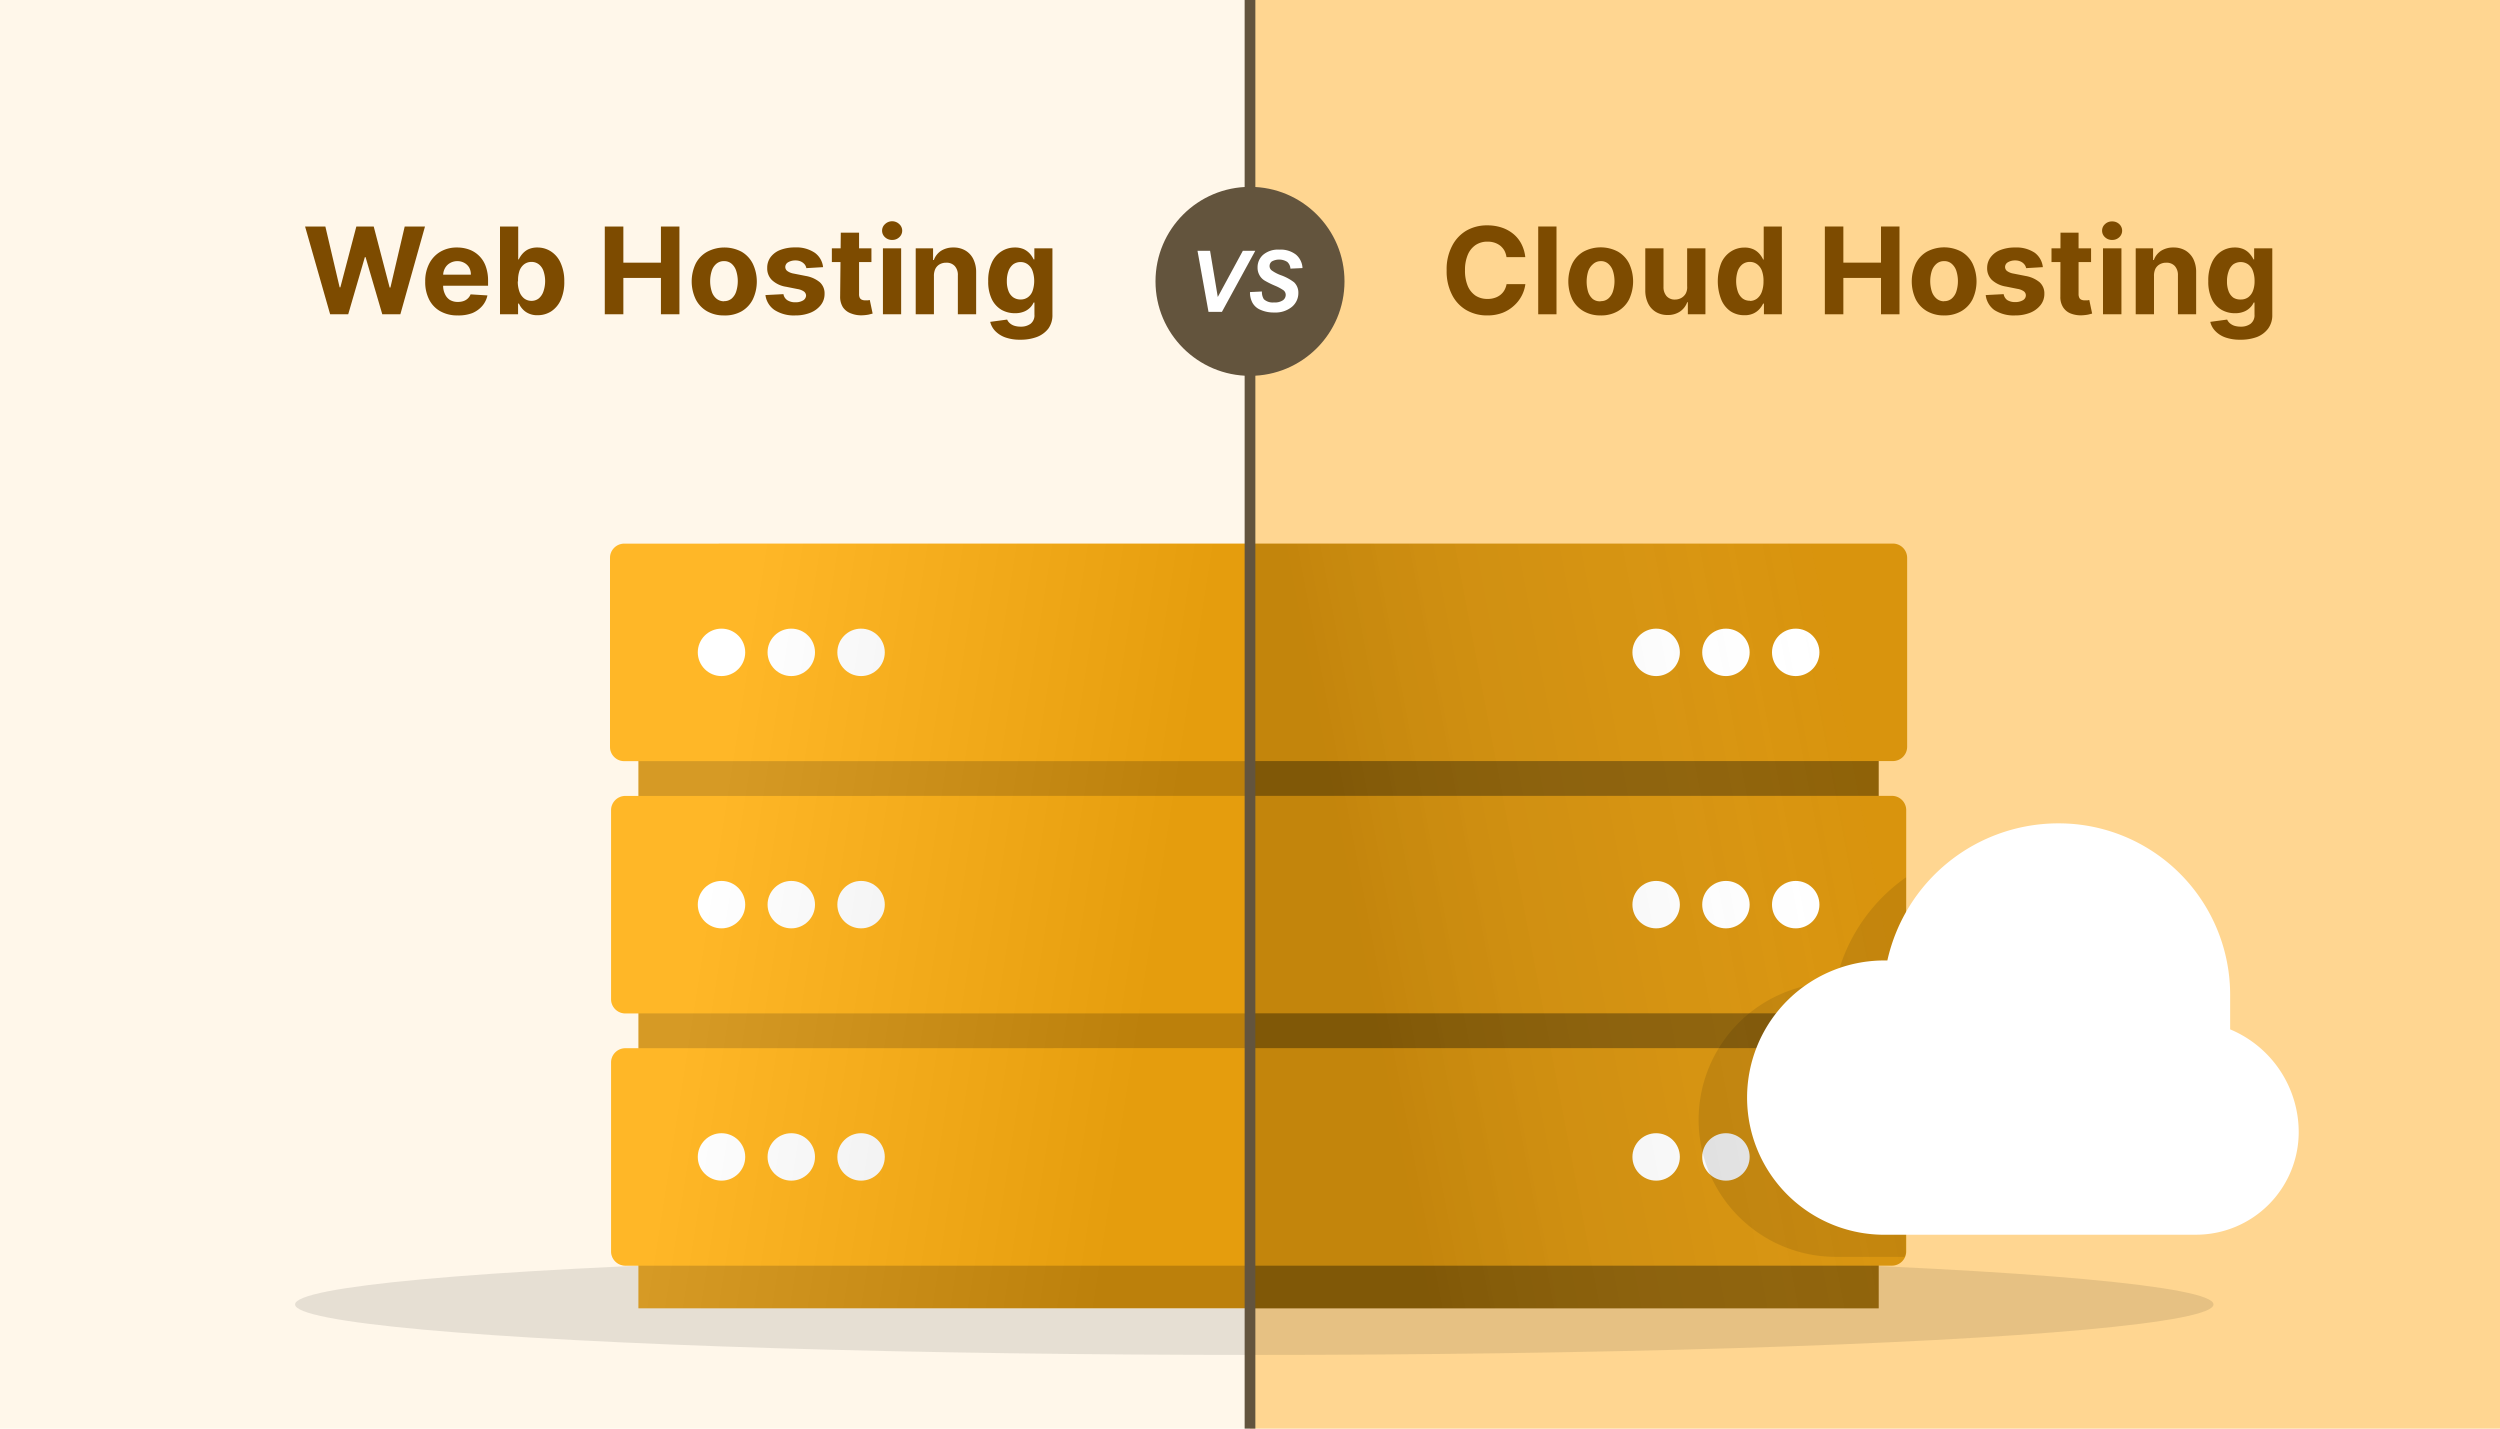
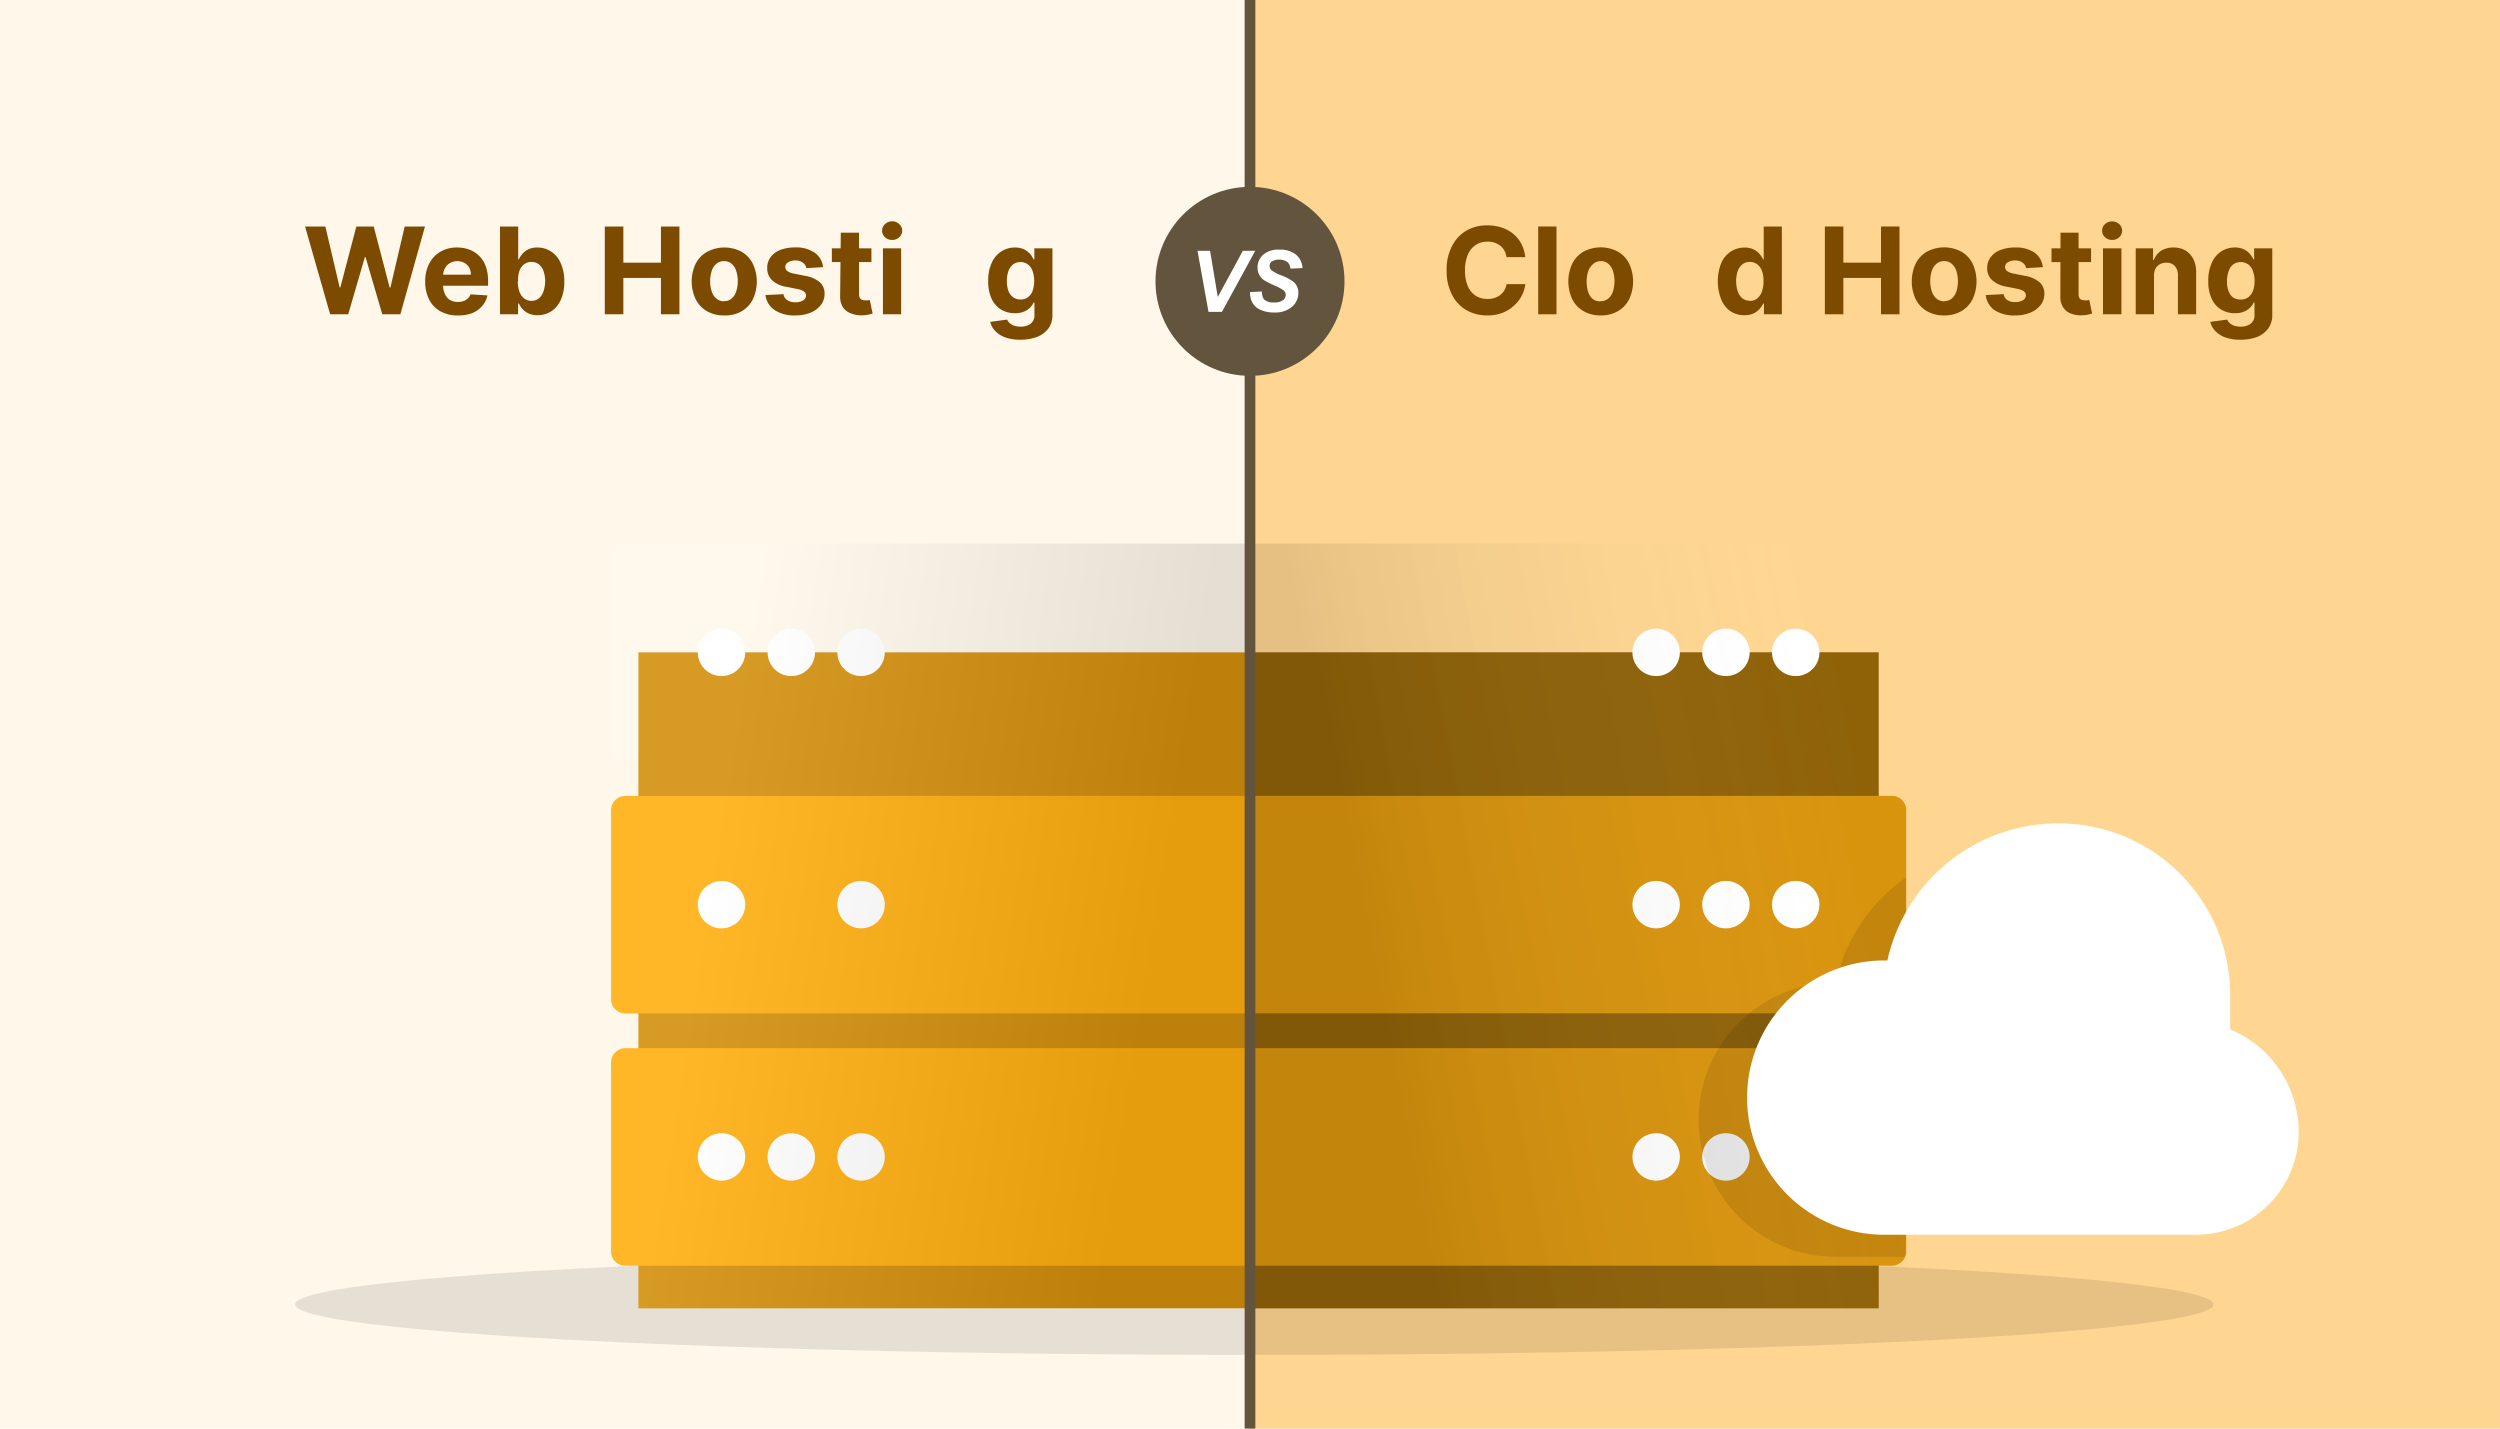
<svg xmlns="http://www.w3.org/2000/svg" width="350" height="200" viewBox="0 0 350 200">
  <defs>
    <style>.a{fill:#fff7ea;}.b{fill:#ffd691;}.c,.g{isolation:isolate;}.c,.h,.k{opacity:0.1;}.d{fill:#d18f0c;}.e{fill:#ffaf0f;}.f,.g{fill:#fff;}.h{fill:url(#a);}.i{fill:#8f6208;}.j{fill:#d9940d;}.k{fill:url(#b);}.l{fill:none;stroke:#63543d;stroke-miterlimit:10;stroke-width:1.5px;}.m{fill:#7d4b00;}.n{fill:#63543d;}</style>
    <linearGradient id="a" x1="99.81" y1="124.54" x2="161.88" y2="134.3" gradientUnits="userSpaceOnUse">
      <stop offset="0" stop-color="#fff" />
      <stop offset="1" />
    </linearGradient>
    <linearGradient id="b" x1="263.57" y1="121.22" x2="191.3" y2="134.97" gradientUnits="userSpaceOnUse">
      <stop offset="0" stop-color="#fff" stop-opacity="0" />
      <stop offset="1" />
    </linearGradient>
  </defs>
  <rect class="a" width="350" height="200" />
  <rect class="b" x="175" width="175" height="200" />
  <ellipse class="c" cx="175.6" cy="182.62" rx="134.29" ry="7.07" />
  <rect class="d" x="89.38" y="91.33" width="85.62" height="91.83" />
-   <path class="e" d="M175,76.1v30.46H87.4a2,2,0,0,1-2-2V78.11a2,2,0,0,1,2-2Z" />
  <path class="e" d="M175,111.42v30.46H87.55a2,2,0,0,1-2-2V113.43a2,2,0,0,1,2-2Z" />
  <path class="e" d="M175,146.74v30.45H87.55a2,2,0,0,1-2-2V148.75a2,2,0,0,1,2-2Z" />
  <circle class="f" cx="101.01" cy="91.33" r="3.32" />
  <circle class="g" cx="110.78" cy="91.33" r="3.32" />
  <circle class="g" cx="120.55" cy="91.33" r="3.32" />
  <circle class="f" cx="101.01" cy="126.65" r="3.32" />
-   <circle class="g" cx="110.78" cy="126.65" r="3.32" />
  <circle class="g" cx="120.55" cy="126.65" r="3.32" />
  <circle class="f" cx="101.01" cy="161.97" r="3.32" />
  <circle class="g" cx="110.78" cy="161.97" r="3.32" />
  <circle class="g" cx="120.55" cy="161.97" r="3.32" />
  <path class="h" d="M87.4,76.1a2,2,0,0,0-2,2v26.44a2,2,0,0,0,2,2h2v4.86H87.55a2,2,0,0,0-2,2v26.44a2,2,0,0,0,2,2h1.83v4.86H87.55a2,2,0,0,0-2,2v26.43a2,2,0,0,0,2,2h1.83v6H175V76.1Z" />
  <rect class="i" x="175.65" y="91.32" width="87.37" height="91.85" />
-   <path class="j" d="M267,78.11v26.44a2,2,0,0,1-2,2H175.65V76.1H265A2,2,0,0,1,267,78.11Z" />
  <path class="j" d="M266.87,113.43v26.44a2,2,0,0,1-2,2h-89.2V111.42h89.2A2,2,0,0,1,266.87,113.43Z" />
  <path class="j" d="M266.87,148.75v26.44a2,2,0,0,1-2,2h-89.2V146.74h89.2A2,2,0,0,1,266.87,148.75Z" />
  <circle class="f" cx="251.4" cy="91.33" r="3.32" />
  <circle class="g" cx="241.63" cy="91.33" r="3.32" />
  <circle class="g" cx="231.86" cy="91.33" r="3.32" />
  <circle class="f" cx="251.4" cy="126.65" r="3.32" />
  <circle class="g" cx="241.63" cy="126.65" r="3.32" />
  <circle class="g" cx="231.86" cy="126.65" r="3.32" />
  <circle class="f" cx="251.4" cy="161.97" r="3.32" />
  <circle class="g" cx="241.63" cy="161.97" r="3.32" />
  <circle class="g" cx="231.86" cy="161.97" r="3.32" />
  <path class="k" d="M263,106.56v4.86h1.82a2,2,0,0,1,2,2v26.44a2,2,0,0,1-2,2H263v4.86h1.82a2,2,0,0,1,2,2v26.44a2.05,2.05,0,0,1-.16.78,2,2,0,0,1-1.86,1.23H263v6H175.65V76.1H265a2,2,0,0,1,2,2v26.44a2,2,0,0,1-2,2Z" />
  <path class="l" d="M175,0V200" />
  <path class="c" d="M263,141.88v4.86h1.82a2,2,0,0,1,2,2v26.44a2.05,2.05,0,0,1-.16.78H257a19.2,19.2,0,0,1-7.87-36.71,19,19,0,0,1,7.87-1.69,25,25,0,0,1,1.32-4.17,24.48,24.48,0,0,1,8.53-10.57v17a2,2,0,0,1-2,2Z" />
  <path class="f" d="M288.23,115.27a24.52,24.52,0,0,0-24,19.2,19.2,19.2,0,1,0,0,38.39h43.19a14.38,14.38,0,0,0,14.4-14.36v0a15.61,15.61,0,0,0-9.6-14.39v-4.8A24,24,0,0,0,288.23,115.27Z" />
  <path class="m" d="M46.22,44,42.71,31.71h2.84l2,8.52h.1l2.24-8.52h2.43l2.23,8.54h.11l2-8.54h2.84L56.05,44H53.52l-2.34-8h-.1l-2.33,8Z" />
  <path class="m" d="M64.1,44.16a4.85,4.85,0,0,1-2.45-.58,3.88,3.88,0,0,1-1.57-1.64,5.38,5.38,0,0,1-.55-2.52,5.31,5.31,0,0,1,.55-2.49,4.09,4.09,0,0,1,1.56-1.68,4.49,4.49,0,0,1,2.35-.6,4.93,4.93,0,0,1,1.7.29A3.84,3.84,0,0,1,68,37.28a5.8,5.8,0,0,1,.33,2V40H60.55V38.45h5.37a2,2,0,0,0-.24-1A1.77,1.77,0,0,0,65,36.8a2,2,0,0,0-1-.24,2,2,0,0,0-1,.27,1.84,1.84,0,0,0-.7.71,2.09,2.09,0,0,0-.26,1V40a2.6,2.6,0,0,0,.26,1.18A1.82,1.82,0,0,0,63,42a2.17,2.17,0,0,0,1.11.27,2.45,2.45,0,0,0,.78-.12,1.66,1.66,0,0,0,.6-.36,1.56,1.56,0,0,0,.39-.58l2.36.15a3.28,3.28,0,0,1-.74,1.49,3.76,3.76,0,0,1-1.42,1A5.46,5.46,0,0,1,64.1,44.16Z" />
  <path class="m" d="M70,44V31.71h2.55v4.61h.08a3.14,3.14,0,0,1,.49-.76,2.61,2.61,0,0,1,.83-.65,3,3,0,0,1,1.3-.26,3.43,3.43,0,0,1,1.85.53,3.64,3.64,0,0,1,1.36,1.57A6.06,6.06,0,0,1,79,39.39a6.12,6.12,0,0,1-.49,2.6,3.75,3.75,0,0,1-1.34,1.6,3.48,3.48,0,0,1-1.9.54A2.8,2.8,0,0,1,74,43.88a2.5,2.5,0,0,1-.85-.62,2.85,2.85,0,0,1-.5-.76h-.12V44Zm2.49-4.6a4.16,4.16,0,0,0,.23,1.43,2.09,2.09,0,0,0,.66.95,1.69,1.69,0,0,0,1,.34,1.65,1.65,0,0,0,1.06-.35,2.18,2.18,0,0,0,.65-1,4.44,4.44,0,0,0,0-2.82,2,2,0,0,0-.65-.94,1.64,1.64,0,0,0-1.06-.34,1.67,1.67,0,0,0-1,.33,2,2,0,0,0-.66.93A4.08,4.08,0,0,0,72.53,39.38Z" />
  <path class="m" d="M84.67,44V31.71h2.6v5.06h5.26V31.71h2.59V44H92.53V38.91H87.27V44Z" />
  <path class="m" d="M101.37,44.16a4.66,4.66,0,0,1-2.41-.6A4,4,0,0,1,97.4,41.9a5.82,5.82,0,0,1,0-5A4,4,0,0,1,99,35.25a5.16,5.16,0,0,1,4.83,0,4,4,0,0,1,1.56,1.67,5.82,5.82,0,0,1,0,5,4,4,0,0,1-1.56,1.66A4.67,4.67,0,0,1,101.37,44.16Zm0-2a1.6,1.6,0,0,0,1.06-.36,2.19,2.19,0,0,0,.64-1,4.79,4.79,0,0,0,0-2.87,2.19,2.19,0,0,0-.64-1,1.56,1.56,0,0,0-1.06-.37,1.59,1.59,0,0,0-1.08.37,2.12,2.12,0,0,0-.65,1,4.79,4.79,0,0,0,0,2.87,2.12,2.12,0,0,0,.65,1A1.64,1.64,0,0,0,101.39,42.18Z" />
  <path class="m" d="M115.23,37.4l-2.34.14a1.22,1.22,0,0,0-.25-.54,1.58,1.58,0,0,0-.52-.39,1.82,1.82,0,0,0-.77-.15,2,2,0,0,0-1,.25.77.77,0,0,0-.41.67.7.7,0,0,0,.27.55,2.07,2.07,0,0,0,.9.37l1.67.33a4.18,4.18,0,0,1,2,.89,2.09,2.09,0,0,1,.66,1.61,2.51,2.51,0,0,1-.53,1.58,3.49,3.49,0,0,1-1.45,1.07,5.57,5.57,0,0,1-2.12.38,5,5,0,0,1-2.91-.76,3,3,0,0,1-1.27-2.09l2.52-.13a1.28,1.28,0,0,0,.55.85,2,2,0,0,0,1.12.29,2,2,0,0,0,1.08-.26.83.83,0,0,0,.42-.68.74.74,0,0,0-.3-.57,2.15,2.15,0,0,0-.88-.34l-1.6-.32a3.71,3.71,0,0,1-2-.94,2.28,2.28,0,0,1-.66-1.69,2.49,2.49,0,0,1,.48-1.53,3.05,3.05,0,0,1,1.36-1,5.62,5.62,0,0,1,2.06-.35,4.58,4.58,0,0,1,2.75.74A2.84,2.84,0,0,1,115.23,37.4Z" />
  <path class="m" d="M122,34.77v1.92h-5.54V34.77Zm-4.29-2.2h2.56v8.58a1.17,1.17,0,0,0,.1.55.62.62,0,0,0,.31.27,1.25,1.25,0,0,0,.45.08l.36,0,.28-.05.4,1.9-.54.14a5.85,5.85,0,0,1-.85.1,3.87,3.87,0,0,1-1.61-.25A2.29,2.29,0,0,1,118,43a2.72,2.72,0,0,1-.38-1.49Z" />
  <path class="m" d="M124.9,33.59a1.4,1.4,0,0,1-1-.38,1.23,1.23,0,0,1,0-1.83,1.44,1.44,0,0,1,2,0,1.23,1.23,0,0,1,0,1.83A1.38,1.38,0,0,1,124.9,33.59ZM123.61,44V34.77h2.55V44Z" />
-   <path class="m" d="M130.75,38.66V44H128.2V34.77h2.43V36.4h.11a2.59,2.59,0,0,1,1-1.28,3.14,3.14,0,0,1,1.74-.47,3.21,3.21,0,0,1,1.67.42,2.81,2.81,0,0,1,1.11,1.2,4.07,4.07,0,0,1,.4,1.85V44h-2.56V38.57a1.85,1.85,0,0,0-.43-1.32,1.53,1.53,0,0,0-1.2-.47,1.78,1.78,0,0,0-.91.22,1.51,1.51,0,0,0-.61.64A2.26,2.26,0,0,0,130.75,38.66Z" />
  <path class="m" d="M142.84,47.56a6.05,6.05,0,0,1-2.12-.33,3.7,3.7,0,0,1-1.41-.91,2.79,2.79,0,0,1-.68-1.26l2.37-.32a1.37,1.37,0,0,0,.34.48,1.76,1.76,0,0,0,.62.37,2.86,2.86,0,0,0,.94.14,2.24,2.24,0,0,0,1.38-.4,1.49,1.49,0,0,0,.54-1.3V42.35h-.11a2.4,2.4,0,0,1-.5.72,2.51,2.51,0,0,1-.86.56,3.26,3.26,0,0,1-1.26.22,3.79,3.79,0,0,1-1.89-.48,3.51,3.51,0,0,1-1.35-1.49,5.62,5.62,0,0,1-.5-2.52,5.92,5.92,0,0,1,.51-2.61,3.58,3.58,0,0,1,1.36-1.57,3.47,3.47,0,0,1,1.86-.53,3,3,0,0,1,1.3.26,2.77,2.77,0,0,1,.84.65,3.47,3.47,0,0,1,.49.76h.1V34.77h2.53v9.3a3.18,3.18,0,0,1-.57,1.93,3.68,3.68,0,0,1-1.59,1.17A6.52,6.52,0,0,1,142.84,47.56Zm.06-5.63a1.69,1.69,0,0,0,1-.31,1.85,1.85,0,0,0,.66-.89,4.35,4.35,0,0,0,0-2.79,1.94,1.94,0,0,0-.66-.92,1.64,1.64,0,0,0-1-.33,1.73,1.73,0,0,0-1.07.33,2.17,2.17,0,0,0-.65.94,3.94,3.94,0,0,0-.22,1.39,3.75,3.75,0,0,0,.22,1.37,1.93,1.93,0,0,0,.66.9A1.8,1.8,0,0,0,142.9,41.93Z" />
  <path class="m" d="M213.54,36h-2.63a2.86,2.86,0,0,0-.29-.91,2.49,2.49,0,0,0-.57-.68,2.67,2.67,0,0,0-.8-.43,3.1,3.1,0,0,0-1-.15,2.94,2.94,0,0,0-1.66.47,3.09,3.09,0,0,0-1.1,1.37,5.43,5.43,0,0,0-.39,2.17,5.53,5.53,0,0,0,.39,2.21,3.1,3.1,0,0,0,1.1,1.35,3,3,0,0,0,1.64.45,3,3,0,0,0,1-.14,2.45,2.45,0,0,0,.79-.4,2.26,2.26,0,0,0,.58-.65,2.71,2.71,0,0,0,.32-.88l2.63,0a4.78,4.78,0,0,1-.51,1.62,4.86,4.86,0,0,1-1.09,1.4,5.09,5.09,0,0,1-1.61,1,5.89,5.89,0,0,1-2.12.36,5.74,5.74,0,0,1-2.94-.75,5.15,5.15,0,0,1-2-2.15,7.16,7.16,0,0,1-.75-3.41,7,7,0,0,1,.76-3.41,5.23,5.23,0,0,1,2-2.15,5.74,5.74,0,0,1,2.92-.74,6.32,6.32,0,0,1,2,.3,5.05,5.05,0,0,1,1.62.87,4.48,4.48,0,0,1,1.15,1.4A5.3,5.3,0,0,1,213.54,36Z" />
  <path class="m" d="M217.91,31.71V44h-2.56V31.71Z" />
  <path class="m" d="M224.1,44.16a4.66,4.66,0,0,1-2.41-.6,4,4,0,0,1-1.57-1.66,5.91,5.91,0,0,1,0-5,4,4,0,0,1,1.57-1.67,5.14,5.14,0,0,1,4.82,0,4,4,0,0,1,1.57,1.67,5.91,5.91,0,0,1,0,5,4,4,0,0,1-1.57,1.66A4.63,4.63,0,0,1,224.1,44.16Zm0-2a1.57,1.57,0,0,0,1.06-.36,2.2,2.2,0,0,0,.65-1,4.79,4.79,0,0,0,0-2.87,2.2,2.2,0,0,0-.65-1,1.52,1.52,0,0,0-1.06-.37A1.58,1.58,0,0,0,223,37a2.22,2.22,0,0,0-.66,1,5,5,0,0,0,0,2.87,2.22,2.22,0,0,0,.66,1A1.63,1.63,0,0,0,224.11,42.18Z" />
-   <path class="m" d="M236.2,40.06V34.77h2.56V44H236.3V42.31h-.09a2.71,2.71,0,0,1-1,1.3,3,3,0,0,1-1.75.49,3.12,3.12,0,0,1-1.63-.42,2.86,2.86,0,0,1-1.09-1.19,4.1,4.1,0,0,1-.4-1.85V34.77h2.55v5.41a1.9,1.9,0,0,0,.44,1.29,1.51,1.51,0,0,0,1.16.47,1.85,1.85,0,0,0,.86-.21,1.64,1.64,0,0,0,.65-.63A1.89,1.89,0,0,0,236.2,40.06Z" />
  <path class="m" d="M244.19,44.13a3.45,3.45,0,0,1-1.9-.54A3.68,3.68,0,0,1,241,42a7,7,0,0,1,0-5.24,3.64,3.64,0,0,1,1.36-1.57,3.44,3.44,0,0,1,1.86-.53,2.9,2.9,0,0,1,1.29.26,2.55,2.55,0,0,1,.84.65,3.47,3.47,0,0,1,.49.76h.08V31.71h2.54V44h-2.51V42.5h-.11a3.16,3.16,0,0,1-.51.76,2.55,2.55,0,0,1-.84.62A2.86,2.86,0,0,1,244.19,44.13Zm.81-2a1.66,1.66,0,0,0,1-.34,2.09,2.09,0,0,0,.66-.95,4.16,4.16,0,0,0,.23-1.43A4.08,4.08,0,0,0,246.7,38,2,2,0,0,0,246,37a1.64,1.64,0,0,0-1-.33,1.67,1.67,0,0,0-1.07.34,2.11,2.11,0,0,0-.65.94,4.63,4.63,0,0,0,0,2.82,2.12,2.12,0,0,0,.66,1A1.63,1.63,0,0,0,245,42.1Z" />
  <path class="m" d="M255.48,44V31.71h2.59v5.06h5.27V31.71h2.59V44h-2.59V38.91h-5.27V44Z" />
  <path class="m" d="M272.18,44.16a4.66,4.66,0,0,1-2.41-.6,4,4,0,0,1-1.57-1.66,5.91,5.91,0,0,1,0-5,4,4,0,0,1,1.57-1.67,5.14,5.14,0,0,1,4.82,0,4,4,0,0,1,1.57,1.67,5.91,5.91,0,0,1,0,5,4,4,0,0,1-1.57,1.66A4.63,4.63,0,0,1,272.18,44.16Zm0-2a1.57,1.57,0,0,0,1.06-.36,2.2,2.2,0,0,0,.65-1,4.79,4.79,0,0,0,0-2.87,2.2,2.2,0,0,0-.65-1,1.52,1.52,0,0,0-1.06-.37,1.57,1.57,0,0,0-1.07.37,2.22,2.22,0,0,0-.66,1,4.79,4.79,0,0,0,0,2.87,2.22,2.22,0,0,0,.66,1A1.61,1.61,0,0,0,272.19,42.18Z" />
  <path class="m" d="M286,37.4l-2.34.14a1.23,1.23,0,0,0-.26-.54,1.4,1.4,0,0,0-.52-.39,1.75,1.75,0,0,0-.76-.15,1.92,1.92,0,0,0-1,.25.77.77,0,0,0-.41.67.72.72,0,0,0,.26.55,2.12,2.12,0,0,0,.91.37l1.67.33a4.18,4.18,0,0,1,2,.89,2.09,2.09,0,0,1,.66,1.61,2.51,2.51,0,0,1-.53,1.58,3.55,3.55,0,0,1-1.45,1.07,5.61,5.61,0,0,1-2.12.38,5,5,0,0,1-2.91-.76A3,3,0,0,1,278,41.31l2.51-.13A1.32,1.32,0,0,0,281,42a2,2,0,0,0,1.12.29,2.07,2.07,0,0,0,1.09-.26.79.79,0,0,0,.41-.68.7.7,0,0,0-.29-.57,2.14,2.14,0,0,0-.89-.34l-1.59-.32a3.78,3.78,0,0,1-2-.94,2.28,2.28,0,0,1-.65-1.69A2.49,2.49,0,0,1,278.7,36a3,3,0,0,1,1.36-1,5.59,5.59,0,0,1,2.06-.35,4.58,4.58,0,0,1,2.75.74A2.9,2.9,0,0,1,286,37.4Z" />
  <path class="m" d="M292.75,34.77v1.92h-5.54V34.77Zm-4.28-2.2H291v8.58a1.16,1.16,0,0,0,.11.55.56.56,0,0,0,.3.27,1.26,1.26,0,0,0,.46.08l.36,0,.27-.05.4,1.9-.54.14a5.7,5.7,0,0,1-.84.1,3.89,3.89,0,0,1-1.62-.25,2.22,2.22,0,0,1-1.07-.88,2.64,2.64,0,0,1-.38-1.49Z" />
  <path class="m" d="M295.7,33.59a1.38,1.38,0,0,1-1-.38,1.23,1.23,0,0,1,0-1.83,1.38,1.38,0,0,1,1-.38,1.4,1.4,0,0,1,1,.38,1.25,1.25,0,0,1,0,1.83A1.4,1.4,0,0,1,295.7,33.59ZM294.42,44V34.77H297V44Z" />
  <path class="m" d="M301.56,38.66V44H299V34.77h2.43V36.4h.11a2.57,2.57,0,0,1,1-1.28,3.15,3.15,0,0,1,1.75-.47,3.24,3.24,0,0,1,1.67.42,2.93,2.93,0,0,1,1.11,1.2,4.07,4.07,0,0,1,.39,1.85V44h-2.55V38.57a1.89,1.89,0,0,0-.43-1.32,1.55,1.55,0,0,0-1.21-.47,1.77,1.77,0,0,0-.9.22,1.53,1.53,0,0,0-.62.64A2.26,2.26,0,0,0,301.56,38.66Z" />
  <path class="m" d="M313.65,47.56a6.11,6.11,0,0,1-2.13-.33,3.58,3.58,0,0,1-1.4-.91,2.7,2.7,0,0,1-.68-1.26l2.36-.32a1.51,1.51,0,0,0,.34.48,2,2,0,0,0,.62.37,2.93,2.93,0,0,0,.95.14,2.23,2.23,0,0,0,1.37-.4,1.5,1.5,0,0,0,.55-1.3V42.35h-.11a2.27,2.27,0,0,1-.51.72,2.42,2.42,0,0,1-.86.56,3.19,3.19,0,0,1-1.26.22,3.73,3.73,0,0,1-1.88-.48,3.39,3.39,0,0,1-1.35-1.49,5.62,5.62,0,0,1-.5-2.52,5.92,5.92,0,0,1,.51-2.61A3.58,3.58,0,0,1,311,35.18a3.44,3.44,0,0,1,1.86-.53,2.93,2.93,0,0,1,1.29.26,2.55,2.55,0,0,1,.84.65,3.54,3.54,0,0,1,.5.76h.09V34.77h2.54v9.3a3.12,3.12,0,0,1-.58,1.93A3.57,3.57,0,0,1,316,47.17,6.47,6.47,0,0,1,313.65,47.56Zm.05-5.63a1.74,1.74,0,0,0,1.05-.31,2,2,0,0,0,.66-.89,3.76,3.76,0,0,0,.23-1.38,4,4,0,0,0-.23-1.41,1.94,1.94,0,0,0-.66-.92,1.85,1.85,0,0,0-2.11,0A2.09,2.09,0,0,0,312,38a3.94,3.94,0,0,0-.22,1.39,3.75,3.75,0,0,0,.22,1.37,2,2,0,0,0,.65.9A1.82,1.82,0,0,0,313.7,41.93Z" />
  <circle class="n" cx="175" cy="39.39" r="13.23" />
  <path class="f" d="M171.07,43.66h-1.88l-1.54-8.55h1.76l1.08,6.47L174,35.11h1.74Z" />
  <path class="f" d="M175,40.89l1.67-.08a1.86,1.86,0,0,0,.27,1.08,1.84,1.84,0,0,0,1.43.45,2,2,0,0,0,1.25-.31.93.93,0,0,0,.38-.75.81.81,0,0,0-.31-.64A6.49,6.49,0,0,0,178.5,40a12,12,0,0,1-1.45-.72,2,2,0,0,1-.72-.75,2.11,2.11,0,0,1-.27-1.08,2.32,2.32,0,0,1,.79-1.79,3.21,3.21,0,0,1,2.26-.71,3.49,3.49,0,0,1,2.33.7,2.63,2.63,0,0,1,.91,1.88l-1.69.08a1.37,1.37,0,0,0-.44-.94,2.13,2.13,0,0,0-2.16-.07.81.81,0,0,0-.32.65.76.76,0,0,0,.29.6,5.32,5.32,0,0,0,1.27.67,6.86,6.86,0,0,1,1.87,1,2,2,0,0,1,.6,1.49,2.5,2.5,0,0,1-.89,1.94,3.63,3.63,0,0,1-2.49.8,4.46,4.46,0,0,1-1.91-.37,2.27,2.27,0,0,1-1.14-1A3,3,0,0,1,175,40.89Z" />
</svg>